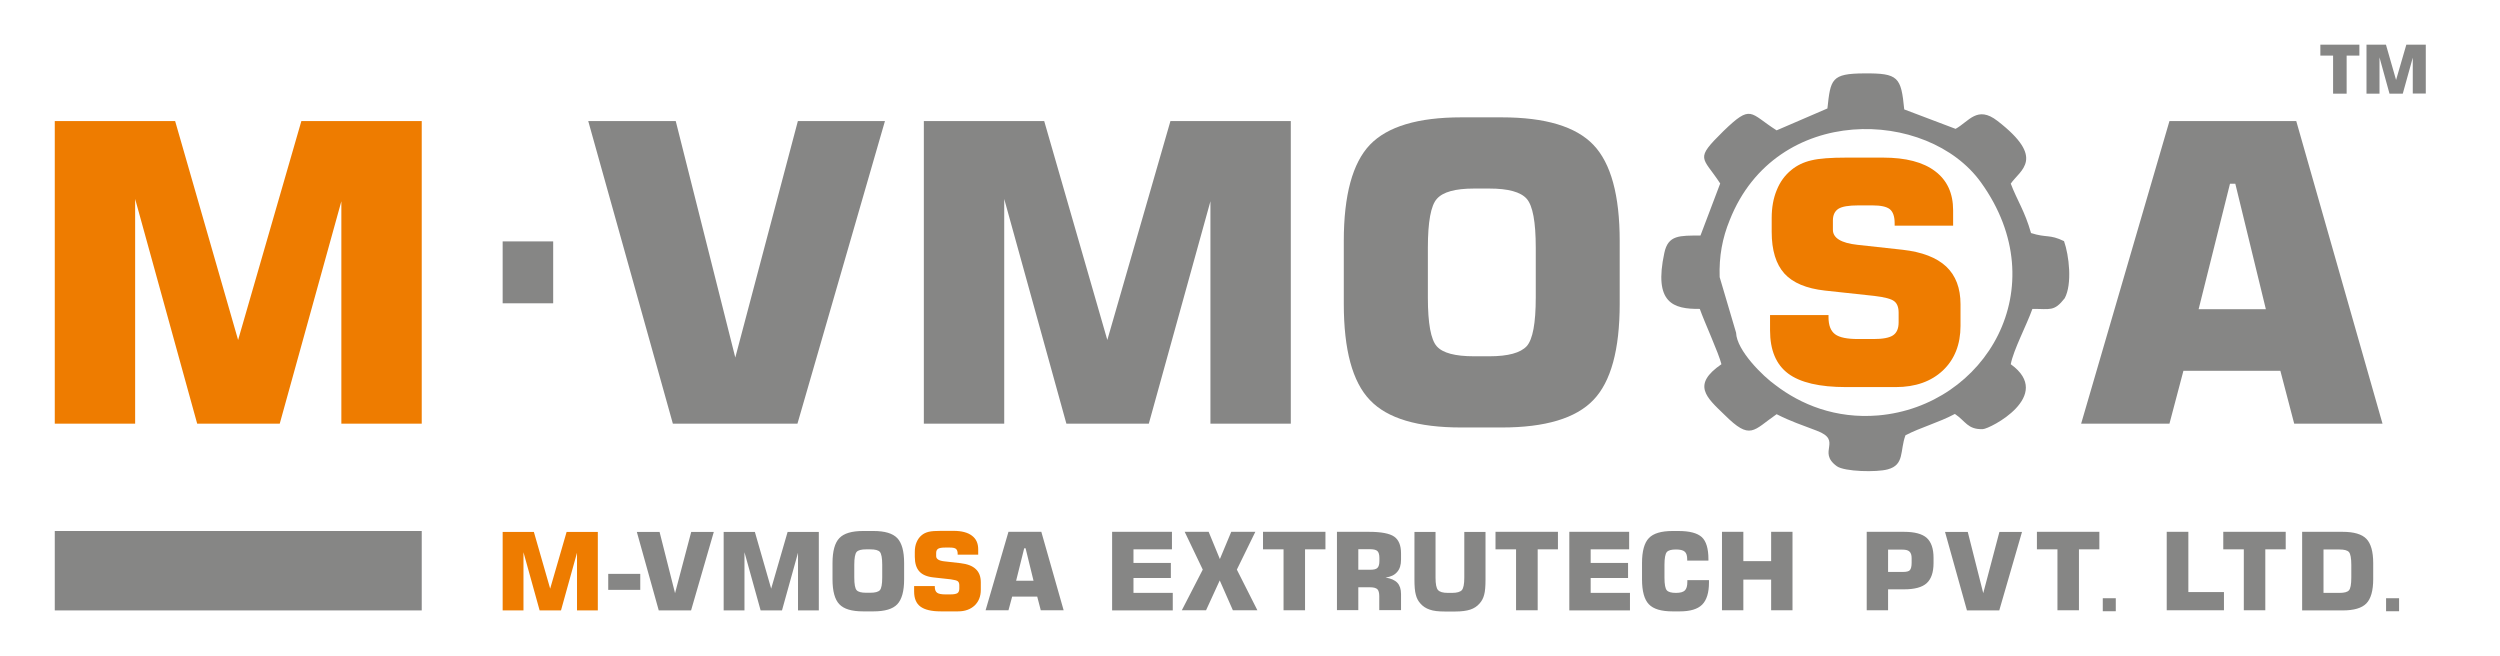
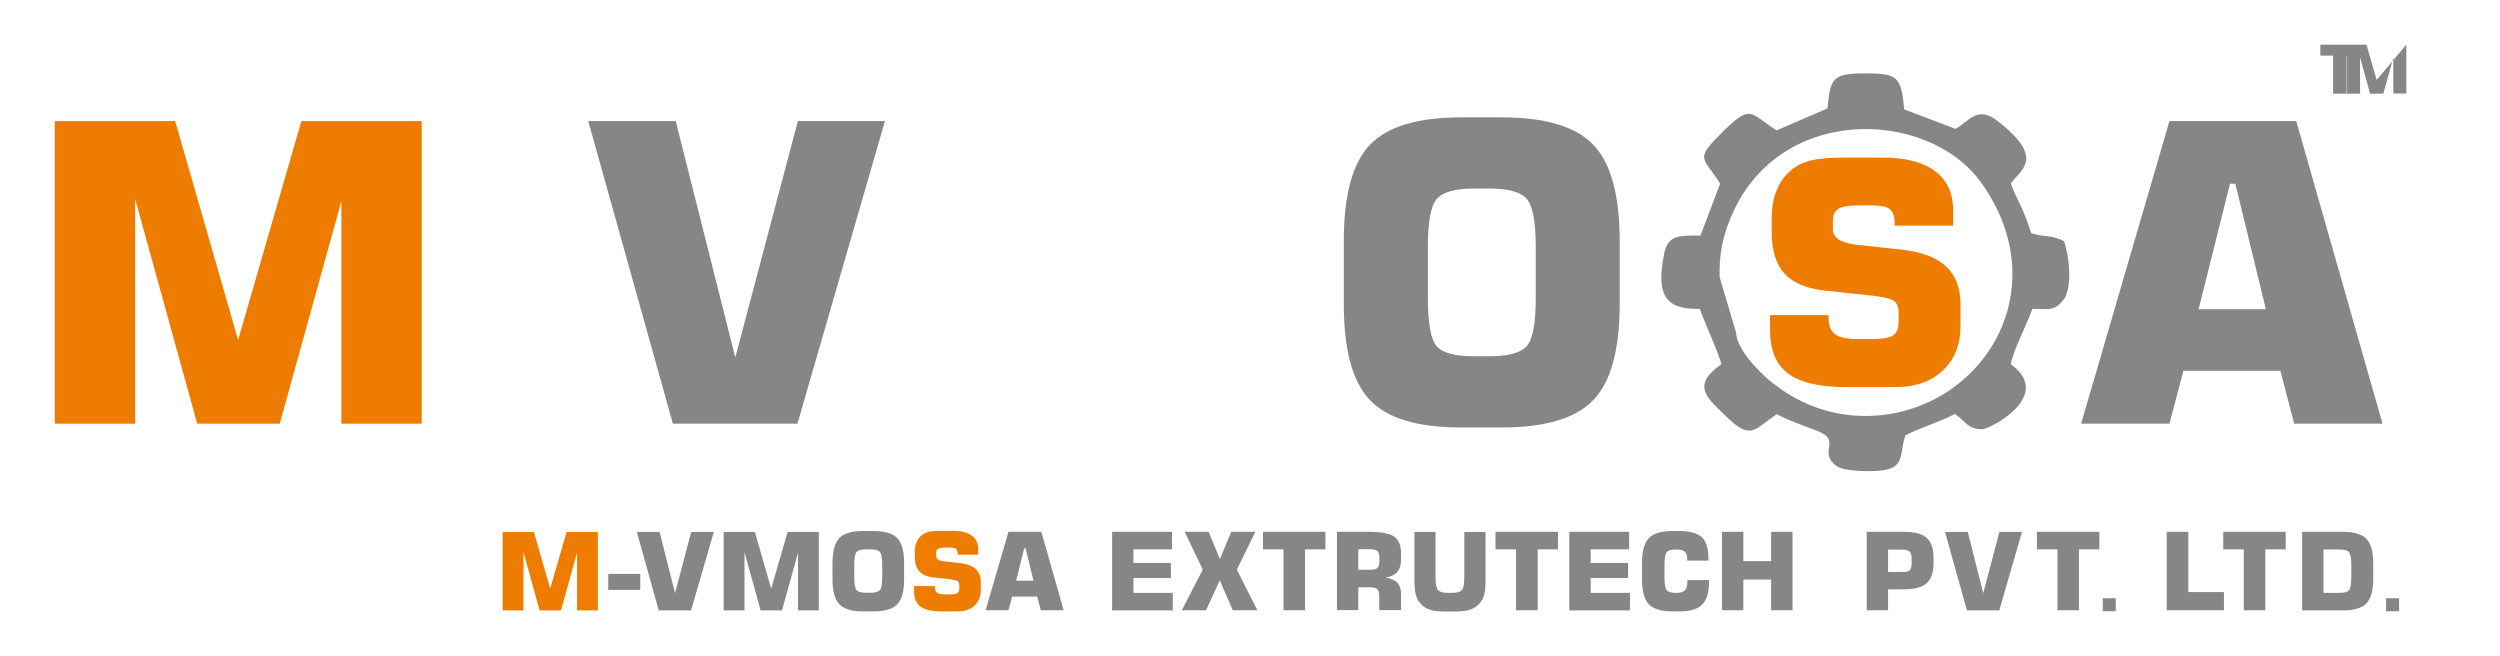
<svg xmlns="http://www.w3.org/2000/svg" version="1.1" id="Layer_1" x="0px" y="0px" viewBox="0 0 1825.8 479.3" style="enable-background:new 0 0 1825.8 479.3;" xml:space="preserve">
  <style type="text/css">
	.st0{fill-rule:evenodd;clip-rule:evenodd;fill:#868685;}
	.st1{fill:#EE7C00;}
	.st2{fill:#868685;}
</style>
  <g>
-     <rect x="367.1" y="176.3" class="st0" width="36.9" height="45.2" />
    <polygon class="st1" points="220.1,88.4 308,88.4 308,309.4 249.3,309.4 249.3,147 204.3,309.4 144,309.4 98.7,145.3 98.7,309.4    40,309.4 40,88.4 127.9,88.4 173.9,248.3  " />
    <polygon class="st2" points="429.6,88.4 493.5,88.4 537,261.1 582.7,88.4 646.3,88.4 582.4,309.4 491.4,309.4  " />
-     <polygon class="st2" points="854.8,88.4 942.7,88.4 942.7,309.4 884,309.4 884,147 839,309.4 778.8,309.4 733.4,145.3 733.4,309.4    674.7,309.4 674.7,88.4 762.6,88.4 808.7,248.3  " />
    <path class="st2" d="M981.4,176c0-33.5,6.4-57,19.1-70.3c12.8-13.3,35-20,66.7-20h29.5c31.9,0,54.2,6.7,67,20.1   c12.8,13.4,19.2,36.8,19.2,70.2v45.9c0,33.4-6.4,56.9-19.2,70.2c-12.8,13.4-35.1,20.1-67,20.1h-29.5c-31.8,0-54-6.6-66.7-20   c-12.8-13.3-19.1-36.8-19.1-70.3V176z M1042.8,180.9v36.4c0,18.9,2.2,30.8,6.5,35.6c4.3,4.9,13.4,7.3,27.2,7.3h11.2   c13.7,0,22.8-2.5,27.3-7.4c4.4-4.9,6.6-16.8,6.6-35.5v-36.4c0-18.8-2.2-30.7-6.6-35.7c-4.4-5-13.5-7.5-27.3-7.5h-11.2   c-13.7,0-22.7,2.5-27.1,7.5C1045,150,1042.8,162,1042.8,180.9z" />
    <path class="st1" d="M1292.7,230.1h42.7v1.6c0,5.9,1.6,10,4.8,12.4c3.2,2.4,8.8,3.5,16.9,3.5h11.2c6.8,0,11.5-0.9,14.2-2.7   c2.7-1.8,4.1-4.9,4.1-9.5v-7.1c0-3.9-1.1-6.7-3.2-8.3c-2.1-1.7-7-3-14.6-3.9l-36.1-3.9c-13.4-1.5-23.3-5.6-29.5-12.4   c-6.2-6.9-9.3-17-9.3-30.5v-10.1c0-7.6,1.2-14.4,3.7-20.4c2.4-6,6-10.9,10.7-14.7c4-3.3,8.9-5.7,14.6-7c5.7-1.4,14.3-2,25.6-2h26.7   c16.6,0,29.3,3.3,38,9.9c8.8,6.6,13.2,16.1,13.2,28.6v11.2h-42.7v-1.8c0-4.9-1.2-8.3-3.5-10.2c-2.4-1.9-6.6-2.8-12.7-2.8h-10.3   c-7.1,0-11.9,0.8-14.6,2.5c-2.6,1.7-4,4.5-4,8.5v6.8c0,6,6,9.7,18,11l32.9,3.6c14.2,1.6,24.8,5.7,31.8,12.2   c7,6.6,10.5,15.8,10.5,27.6V238c0,13.5-4.3,24.4-12.8,32.5c-8.6,8.1-20.1,12.2-34.5,12.2h-36.3c-19.4,0-33.5-3.3-42.3-9.9   c-8.8-6.6-13.2-17.1-13.2-31.5V230.1z" />
    <path class="st2" d="M1519.9,309.4l64.5-221h92.6l63,221h-64.5l-10.1-38.6h-70.8l-10.2,38.6H1519.9z M1605.7,225.8h49.1l-22.3-91.6   h-3.9L1605.7,225.8z" />
-     <path class="st2" d="M1757.4,32.6h14.2v35.7h-9.5V42.1l-7.3,26.3h-9.7l-7.3-26.5v26.5h-9.5V32.6h14.2l7.4,25.8L1757.4,32.6z    M1703.9,68.4V40.6h-9.3v-8h28.5v8h-9.3v27.8H1703.9z" />
+     <path class="st2" d="M1757.4,32.6v35.7h-9.5V42.1l-7.3,26.3h-9.7l-7.3-26.5v26.5h-9.5V32.6h14.2l7.4,25.8L1757.4,32.6z    M1703.9,68.4V40.6h-9.3v-8h28.5v8h-9.3v27.8H1703.9z" />
    <path class="st0" d="M1297.5,95.2c-19.9-12.6-18.1-19.5-38.9,0.6c-21.3,21-15.3,18.3-2.3,38.2l-14.4,38   c-15.3,0.1-23.6-0.5-26.4,12.7c-7.9,36.7,6.5,41.1,25.9,40.9c3.2,9.2,13.9,32.5,15.8,40.4c-21.8,15-11.1,24.1,2.3,37   c19,18.9,20.8,11.4,38-0.5c11.1,5.6,17.6,7.5,29.2,12c19.5,7.3,0,15.3,14.8,26c5.6,4,29.2,4.5,37.1,2.3c12.5-3.3,8.8-13.6,13-24.9   c11.1-5.8,24.1-9.2,36.1-15.6c7.9,5.3,9.3,11.5,20.4,11.1c5.1-0.1,52.4-24.4,20.4-47.4c1.9-10.3,11.6-28.6,15.8-40.4   c13-0.1,15.8,2.2,23.6-7.8c5.6-10.4,3.2-31.3-0.5-41.7c-10.7-5.2-12.5-2.2-24.1-5.9c-4.6-16.2-10.2-23.9-14.8-36.1   c6.9-10,25.9-18.3-9.7-45.8c-14.8-11.5-20.8,0.4-30.6,5.8l-37.5-14.2c-2.3-23.6-4.2-26.5-29.2-26.3c-24.1,0.1-24.6,4.2-26.9,25.6   L1297.5,95.2z M1296.6,281.2c-8.8-6.2-28.3-25.2-28.7-38.2l-12-40.6c-0.5-15.1,1.9-28.4,7.4-41.8c33.8-85.2,144.6-81.6,183.5-27.3   c55.1,76.7,3.2,163.3-75.1,170.1C1340.6,306,1315.1,295.4,1296.6,281.2z" />
-     <rect x="40" y="387.8" class="st0" width="268" height="58" />
    <path class="st1" d="M667.7,428h15v0.6c0,2.1,0.6,3.5,1.7,4.3c1.1,0.8,3.1,1.2,5.9,1.2h3.9c2.4,0,4-0.3,5-0.9   c0.9-0.6,1.4-1.7,1.4-3.3v-2.5c0-1.4-0.4-2.3-1.1-2.9c-0.7-0.6-2.5-1-5.1-1.4l-12.7-1.4c-4.7-0.5-8.2-2-10.3-4.4   c-2.2-2.4-3.3-6-3.3-10.7v-3.5c0-2.7,0.4-5,1.3-7.1c0.9-2.1,2.1-3.8,3.7-5.1c1.4-1.2,3.1-2,5.1-2.5c2-0.5,5-0.7,9-0.7h9.3   c5.8,0,10.3,1.2,13.3,3.5c3.1,2.3,4.6,5.6,4.6,10v3.9h-15v-0.6c0-1.7-0.4-2.9-1.2-3.6c-0.8-0.7-2.3-1-4.4-1h-3.6   c-2.5,0-4.2,0.3-5.1,0.9c-0.9,0.6-1.4,1.6-1.4,3v2.4c0,2.1,2.1,3.4,6.3,3.8l11.5,1.3c5,0.6,8.7,2,11.1,4.3c2.5,2.3,3.7,5.5,3.7,9.7   v5.5c0,4.7-1.5,8.5-4.5,11.4c-3,2.8-7,4.3-12.1,4.3h-12.7c-6.8,0-11.7-1.2-14.8-3.5c-3.1-2.3-4.6-6-4.6-11V428z M413.8,388.5h22.8   v57.3h-15.2v-42.1l-11.7,42.1h-15.6l-11.8-42.5v42.5h-15.2v-57.3h22.8l11.9,41.4L413.8,388.5z" />
    <path class="st2" d="M1696.9,433h11.6c3.6,0,5.9-0.6,7-1.9c1.1-1.2,1.7-4.3,1.7-9.2v-9.4c0-4.9-0.6-8-1.7-9.3   c-1.1-1.3-3.5-1.9-7-1.9h-11.6V433z M1681.3,445.7v-57.3h29.6c8.2,0,14,1.7,17.3,5.1c3.3,3.4,5,9.3,5,17.8v11.6   c0,8.5-1.7,14.4-5,17.8c-3.3,3.4-9.1,5.1-17.3,5.1H1681.3z M1638.7,445.7v-44.5h-15v-12.8h45.6v12.8h-14.9v44.5H1638.7z    M1582.4,445.7v-57.3h15.8v44h26v13.3H1582.4z M1502.6,445.7v-44.5h-15v-12.8h45.6v12.8h-14.9v44.5H1502.6z M1420.5,388.5h16.6   l11.3,44.7l11.8-44.7h16.5l-16.6,57.3h-23.6L1420.5,388.5z M1378.8,417.7h10.9c2.6,0,4.3-0.4,5.1-1.3c0.8-0.9,1.3-2.7,1.3-5.4v-3.3   c0-2.3-0.5-3.9-1.6-4.9c-1-1-2.8-1.4-5.4-1.4h-10.2V417.7z M1363.3,445.7v-57.3h27.3c7.7,0,13.2,1.5,16.5,4.4c3.3,3,5,7.8,5,14.6   v3.8c0,6.8-1.7,11.7-5,14.7c-3.3,3-8.8,4.5-16.5,4.5h-11.7v15.3H1363.3z M1257.6,445.7v-57.3h15.6v21.4h20.3v-21.4h15.6v57.3h-15.6   v-22.4h-20.3v22.4H1257.6z M1248.1,423.7v1.7c0,7.5-1.7,12.9-5,16.2c-3.3,3.3-8.8,4.9-16.3,4.9h-5.3c-8.2,0-14-1.7-17.3-5.2   c-3.3-3.4-5-9.5-5-18.2v-11.9c0-8.7,1.7-14.8,5-18.2c3.3-3.5,9.1-5.2,17.3-5.2h4.3c8.2,0,13.8,1.5,17.1,4.5c3.2,3,4.8,8.4,4.8,16   v1.1h-15.5v-1c0-2.6-0.6-4.5-1.8-5.5c-1.2-1.1-3.4-1.6-6.4-1.6c-3.4,0-5.6,0.6-6.7,1.9c-1.1,1.3-1.7,4.4-1.7,9.3v9.4   c0,4.9,0.6,8,1.7,9.2c1.1,1.3,3.4,1.9,6.7,1.9c3.1,0,5.3-0.6,6.5-1.8c1.2-1.2,1.8-3.2,1.8-6.2v-1.3H1248.1z M1146.1,445.7v-57.3   h43.7v12.8h-28.1v9.9h27.3v11h-27.3V433h28.7v12.8H1146.1z M1107.2,445.7v-44.5h-15v-12.8h45.6v12.8H1123v44.5H1107.2z    M1032.9,388.5h15.5v33.4c0,4.6,0.6,7.7,1.8,9c1.2,1.4,3.6,2.1,7.3,2.1h2.9c3.6,0,6-0.7,7.2-2c1.2-1.4,1.8-4.4,1.8-9.1v-33.4h15.5   v34.6c0,5.1-0.3,8.9-1,11.3c-0.6,2.4-1.7,4.5-3.3,6.3c-1.8,2.1-4.1,3.6-6.8,4.5c-2.7,0.9-6.4,1.4-11,1.4h-7.7   c-4.6,0-8.3-0.4-11-1.4c-2.7-0.9-5-2.4-6.8-4.5c-1.6-1.8-2.7-3.9-3.3-6.4c-0.7-2.4-1-6.2-1-11.2V388.5z M976.4,445.7v-57.3h23.4   c9,0,15.1,1.2,18.4,3.5c3.3,2.3,5,6.4,5,12.2v4.6c0,3.9-0.9,6.9-2.9,9.1c-1.9,2.2-4.7,3.5-8.4,4c3.9,0.6,6.8,1.9,8.6,3.8   c1.8,1.9,2.7,4.7,2.7,8.2v11.8h-15.9v-10.3c0-2.4-0.5-4.1-1.4-5c-1-0.9-2.7-1.4-5.3-1.4H992v16.7H976.4z M992,416.1h8.7   c2.6,0,4.4-0.4,5.3-1.4c0.9-0.9,1.4-2.5,1.4-5v-2.2c0-2.4-0.5-4.1-1.4-5c-0.9-0.9-2.7-1.4-5.3-1.4H992V416.1z M937.4,445.7v-44.5   h-15v-12.8H968v12.8h-14.9v44.5H937.4z M863.1,445.7l15.3-29.7l-13.2-27.6h17.5l8.2,19.9l8.3-19.9h17.6L903.3,416l15,29.7h-17.9   l-9.6-21.8l-10,21.8H863.1z M812.2,445.7v-57.3h43.7v12.8h-28.1v9.9h27.3v11h-27.3V433h28.7v12.8H812.2z M719.8,445.7l16.7-57.3h24   l16.3,57.3h-16.7l-2.6-10h-18.3l-2.7,10H719.8z M742.1,424.1h12.7l-5.8-23.7h-1L742.1,424.1z M608,411.2c0-8.7,1.7-14.8,5-18.2   c3.3-3.5,9.1-5.2,17.3-5.2h7.6c8.3,0,14,1.7,17.4,5.2c3.3,3.5,5,9.5,5,18.2v11.9c0,8.7-1.7,14.7-5,18.2c-3.3,3.5-9.1,5.2-17.4,5.2   h-7.6c-8.2,0-14-1.7-17.3-5.2c-3.3-3.4-5-9.5-5-18.2V411.2z M623.9,412.4v9.4c0,4.9,0.6,8,1.7,9.2c1.1,1.3,3.5,1.9,7,1.9h2.9   c3.6,0,5.9-0.6,7.1-1.9c1.1-1.3,1.7-4.3,1.7-9.2v-9.4c0-4.9-0.6-8-1.7-9.3c-1.1-1.3-3.5-1.9-7.1-1.9h-2.9c-3.5,0-5.9,0.6-7,1.9   C624.5,404.4,623.9,407.5,623.9,412.4z M575.2,388.5H598v57.3h-15.2v-42.1l-11.7,42.1h-15.6l-11.8-42.5v42.5h-15.2v-57.3h22.8   l11.9,41.4L575.2,388.5z M465.1,388.5h16.6l11.3,44.7l11.8-44.7h16.5l-16.6,57.3h-23.6L465.1,388.5z M444.2,430.8v-11.7h23.4v11.7   H444.2z" />
    <rect x="1535.7" y="436.9" class="st0" width="9.5" height="9.5" />
    <rect x="1742.6" y="436.9" class="st0" width="9.5" height="9.5" />
  </g>
</svg>